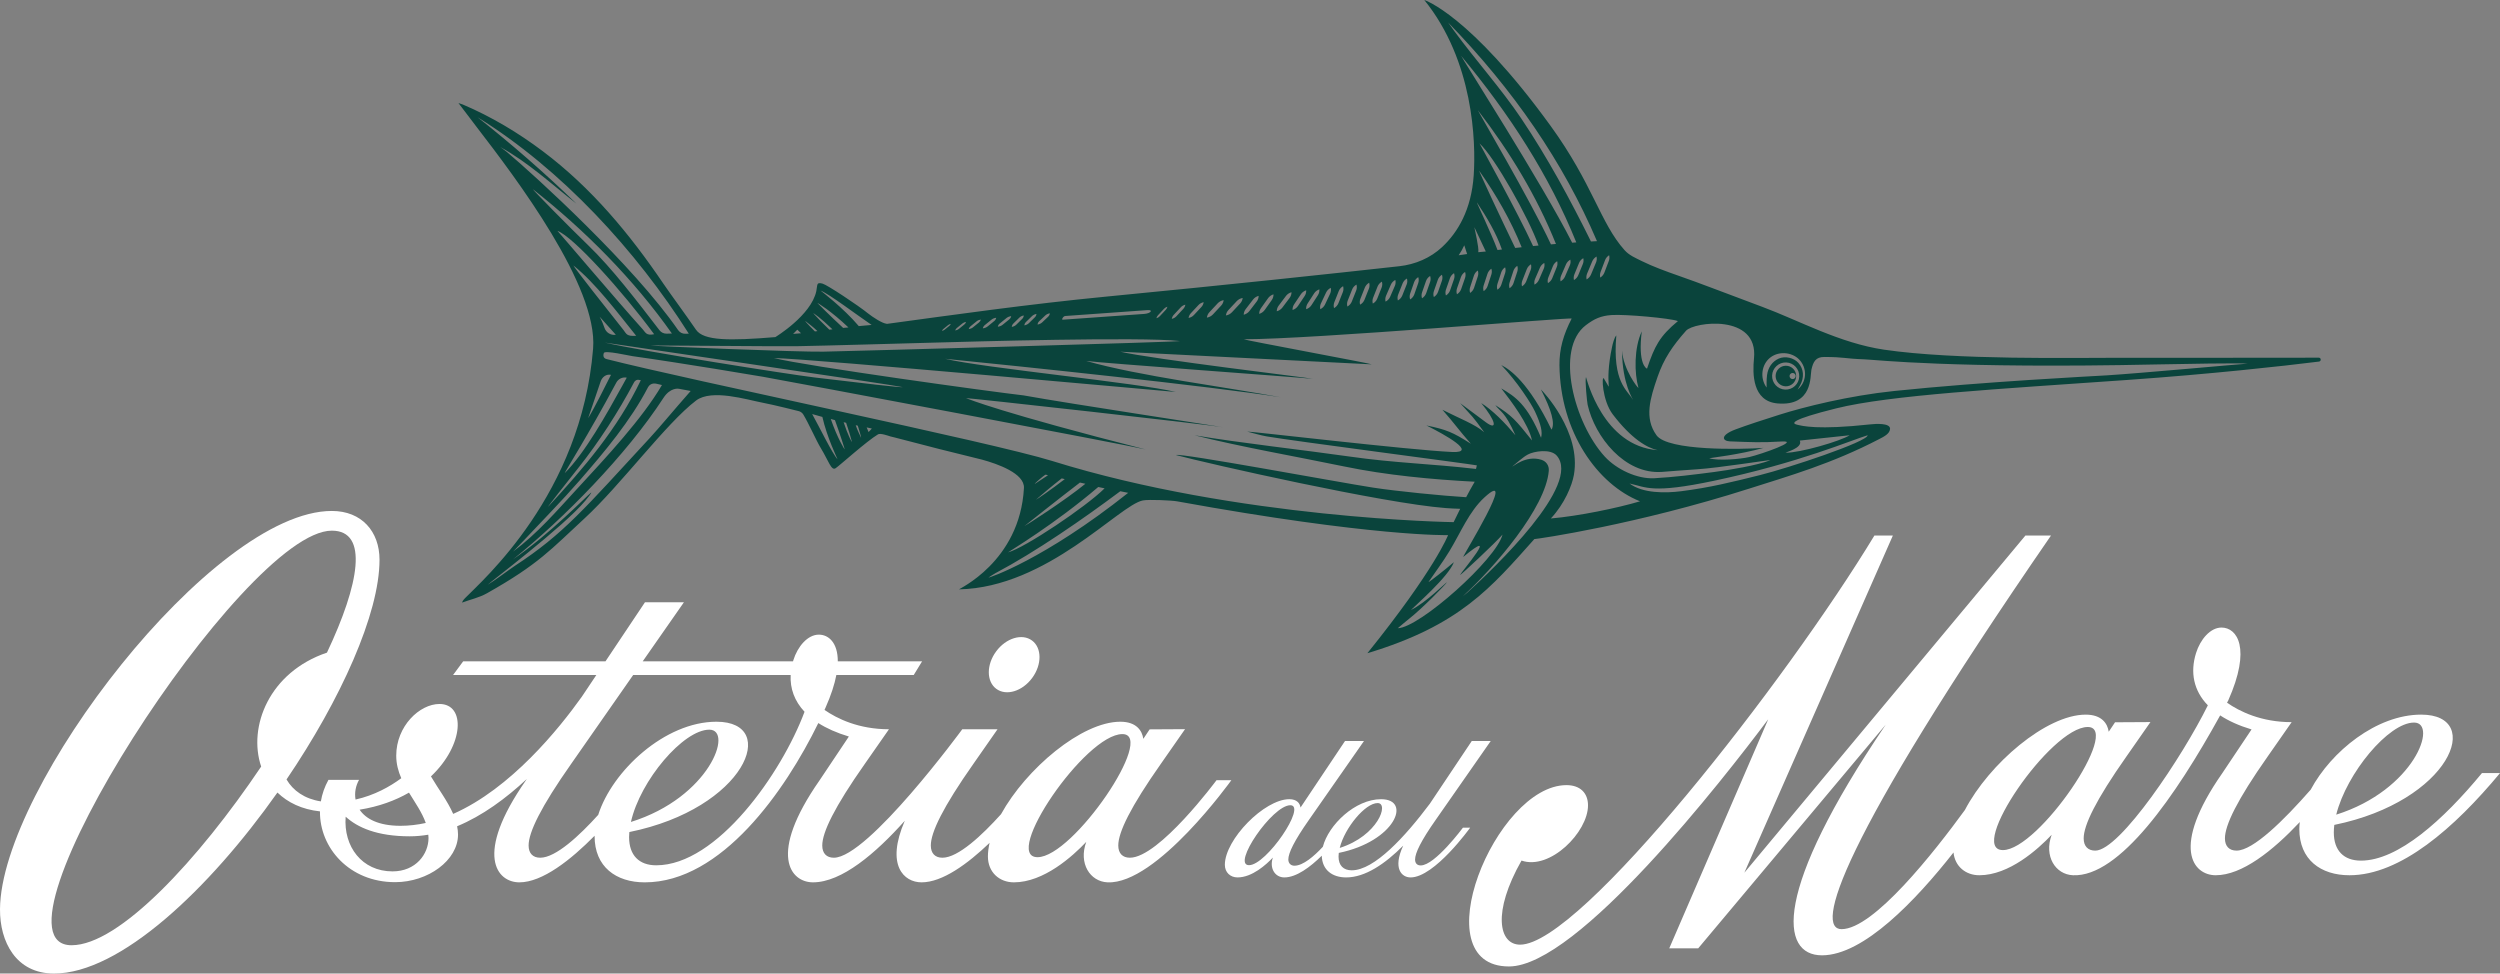
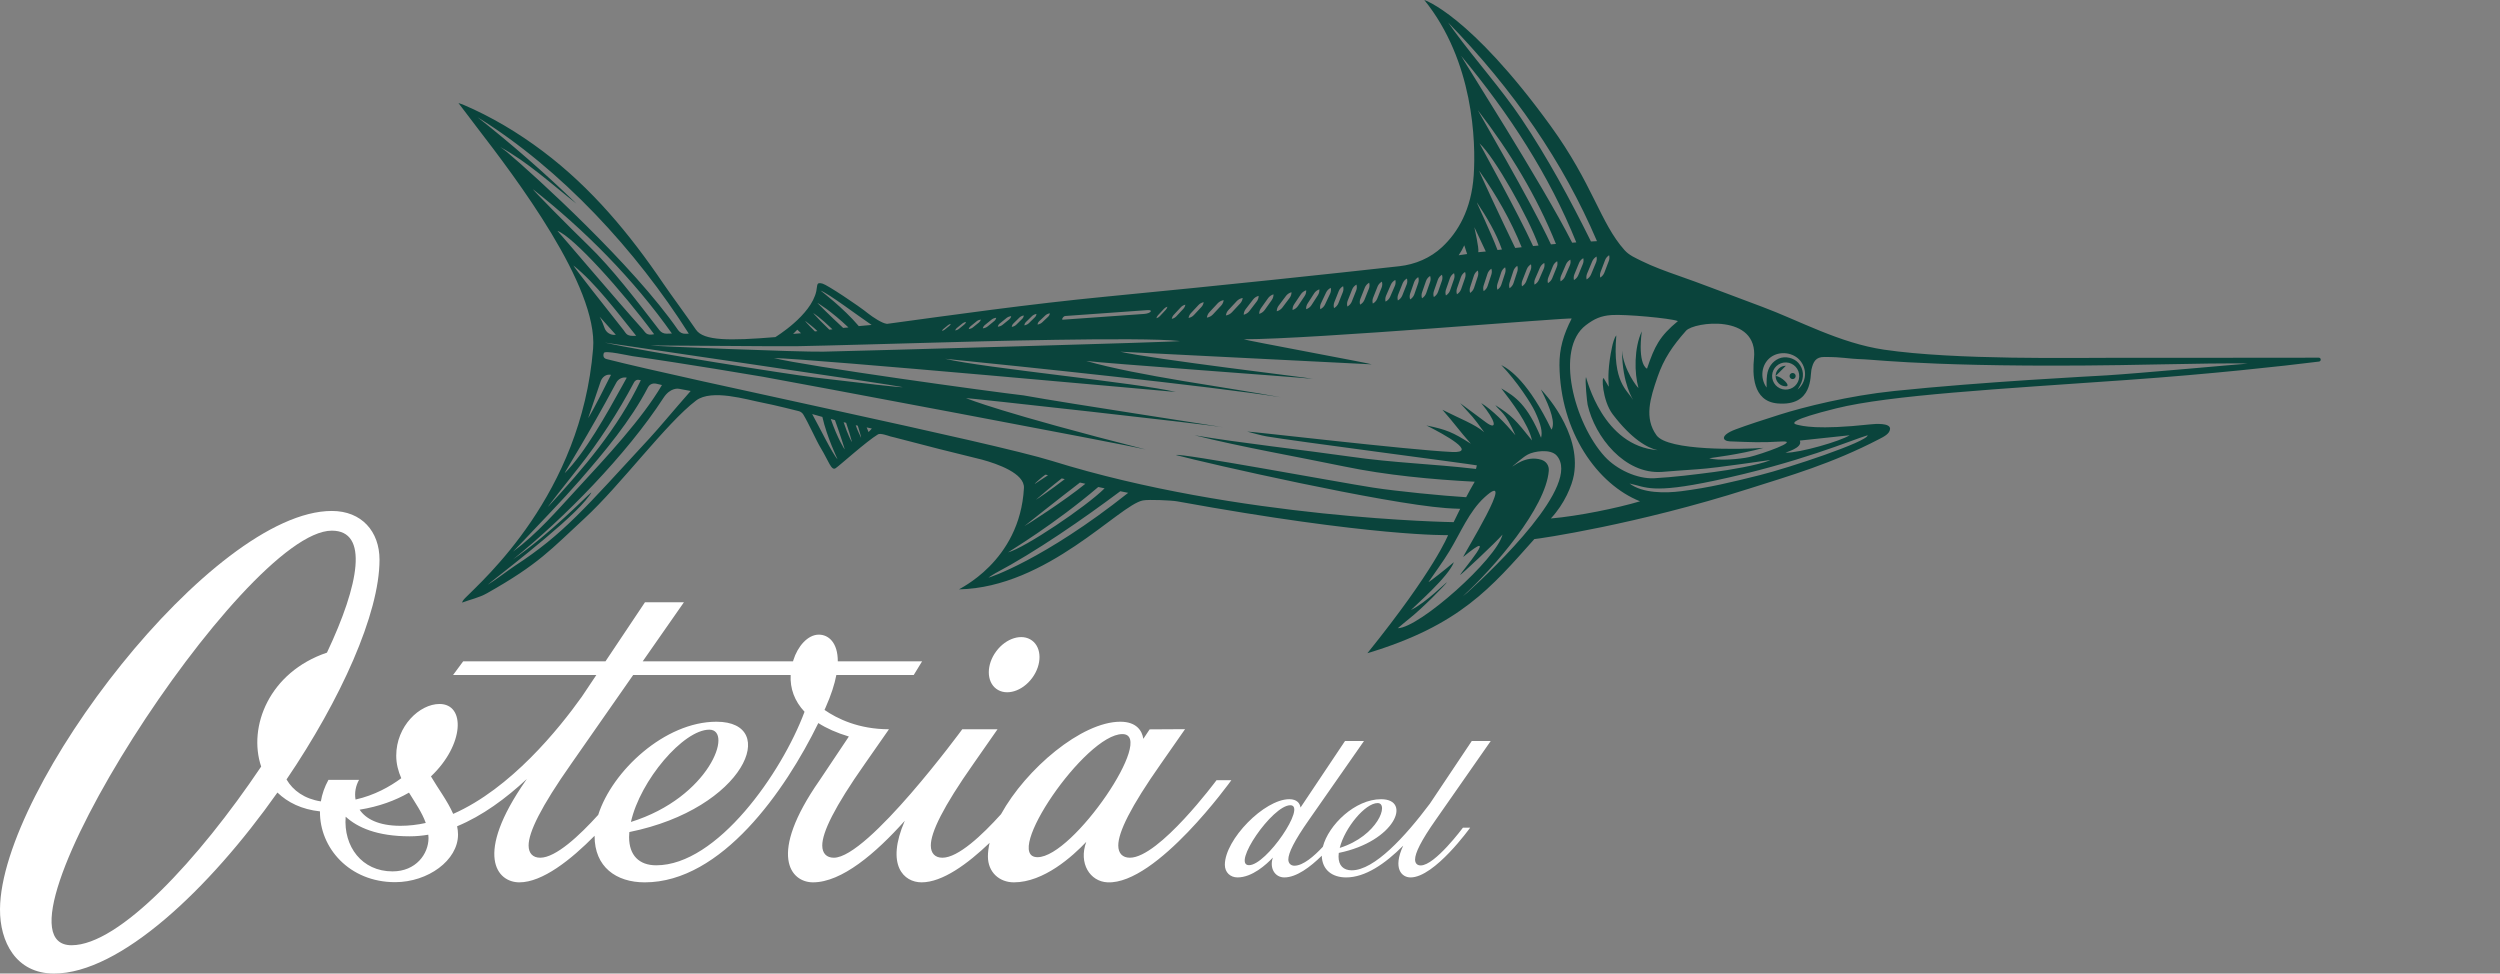
<svg xmlns="http://www.w3.org/2000/svg" id="Layer_1" data-name="Layer 1" version="1.2" viewBox="0 0 364.684 142.014">
  <rect x="0" y="0" width="364.684" height="142.014" fill="#808080" stroke="none" />
  <g>
    <path d="M338.244,52.177c-7.231.003-22.445.03-29.414.015-6.032-.014-23.569.355-33.989-1.183-6.508-.961-12.384-4.245-17.762-6.245-6.387-2.375-8.8-3.35-12.434-4.616-1.464-.51-3.605-1.289-5.165-2.07-.895-.448-1.819-.827-2.487-1.572-3.567-3.976-4.61-9.614-10.829-18.183C214.385,2.092,207.767,0,207.767,0c7.167,8.868,7.546,20.644,7.207,25.593-.342,4.987-2.301,8.292-4.604,10.445-1.709,1.597-3.922,2.539-6.247,2.797-9.881,1.094-24.816,2.697-42.623,4.419-11.519,1.114-22.636,2.704-32.15,3.995l-.002-.018c-.637-.04-2.112-1.022-2.679-1.479-1.522-1.228-5.993-4.191-6.68-4.379-.945-.258-.714.188-.914,1.112-.764,3.529-5.934,6.664-5.972,6.691-6.635.545-10.471.557-11.582-1.085-1.206-1.781-3.779-5.278-4.745-6.703-4.93-7.272-10.49-13.978-17.565-19.303-3.636-2.737-7.512-5.056-11.703-6.84-.161-.068-.331-.112-.63-.212.965,1.271,1.838,2.435,2.724,3.587,5.574,7.246,17.655,23.125,16.917,32.234-1.723,21.274-16.124,33.792-18.696,36.416-.162.166-.32.336-.418.634,1.203-.448,2.49-.719,3.609-1.349,7.639-4.297,9.407-6.471,14.244-10.924,5.291-4.871,11.941-13.917,16.287-17.206,2.28-1.725,7.442-.108,9.647.309,1.731.328,5.35,1.246,5.384,1.256.23.074.475.261.597.463.828,1.372,1.891,3.806,2.553,4.9,1.172,1.935,1.541,3.363,2.167,2.95.606-.4,4.51-3.937,6.189-4.943.34-.204,1.427.185,1.802.303.111.035.29.079.518.129l.001-.002c4.476,1.182,8.766,2.27,12.851,3.26,2.232.611,6.229,2.002,6.113,4.14-.586,10.826-9.704,14.789-9.455,14.784,12.851-.268,23.365-12.325,26.811-12.973.848-.16,4.176-.014,4.987.134,28.594,5.197,39.526,4.928,39.526,4.928,0,0-1.895,4.971-11.77,17.226,13.524-4.071,18.061-9.593,24.354-16.649.691-.047,14.865-2.106,31.319-7.354,5.86-1.869,12.076-3.632,19.031-7.255.593-.309,1.51-.747,1.54-1.472.036-.883-2.132-.734-2.836-.657-7.826.851-9.998.228-10.762.044-.743-.178-1.038-.687,5.743-2.374,7.805-1.941,23.708-2.822,42.522-4.149,12.023-.848,22.487-1.997,27.905-2.677.356-.045.322-.571-.038-.571ZM258.245,52.15c1.322-1.024,3.398-.775,4.413.53.984,1.264.86,3.073-.439,4.153.189-.32.283-.471.369-.627.629-1.15.536-2.37-.245-3.26-.67-.762-1.944-1.047-2.862-.641-.953.422-1.578,1.301-1.719,2.43-.098.786-.053,1.393-.06,1.8-1.027-1.4-.741-3.391.543-4.386ZM260.402,56.832c-1.093-.045-1.943-.967-1.898-2.06.045-1.093.967-1.943,2.06-1.899,1.093.045,1.943.967,1.898,2.061-.045,1.093-.967,1.943-2.06,1.898ZM244.765,46.838c-2.683,2.223-3.401,3.659-4.505,6.933-.096.008-1.367-.672-.767-5.438-1.136,2.445-1.097,6.108-.484,8.253-.106.04-2.195-2.668-2.399-5.45.033,4.964,1.661,7.164,1.583,7.18-.801-1.434-3.009-2.506-2.414-9.387-.301.305-.535,1.262-.615,1.636-1.265,5.868.307,7.05-1.197,4.655-.357-.568-.263,3.184,1.297,5.232,2.739,3.594,5.041,4.895,6.544,5.217-7.994-.598-10.337-10.388-10.457-10.671-.169.465.153,3.647.243,4.047,1.052,4.666,5.39,10.174,10.828,9.794,2.197-.154,2.619-.224,5.184-.385,3.092-.194,10.628-1.41,10.655-1.327-1.874.754-6.009,1.438-8.247,1.73-2.887.377-5.784.742-8.688.905-2.514.141-5.536-1.3-7.241-3.166-4.434-4.85-7.319-15.678-2.753-19.157,1.231-.937,2.2-1.374,3.751-1.482,1.973-.137,8.552.454,9.684.88ZM229.661,40.022l.678-1.657c.12-.295.339-.54.618-.704.071.278.051.574-.059.844l-.67,1.639c-.121.295-.344.545-.629.71-.067-.275-.046-.565.063-.833ZM231.519,39.906l.731-1.757c.127-.304.352-.558.64-.729.067.288.043.593-.073.872l-.724,1.738c-.127.304-.358.562-.65.734-.064-.285-.038-.584.076-.859ZM233.485,39.667l.655-1.721c.112-.295.32-.544.59-.717.071.274.056.566-.046.837l-.648,1.702c-.112.295-.326.55-.6.723-.069-.27-.052-.557.05-.824ZM211.237,3.277c9.532,9.806,16.805,20.378,21.719,31.901-.293.015-.585.031-.877.047-3.034-6.126-6.295-12.169-10.175-17.951-2.86-4.261-6.725-8.575-9.77-12.748-.303-.414-.598-.833-.896-1.25ZM213.147,8.154c7.03,8.459,12.858,17.425,16.792,27.206-.201.014-.403.027-.604.041-4.343-8.577-16.274-27.205-16.189-27.248ZM228.992,38.719l-.704,1.626c-.127.292-.356.539-.644.696-.062-.276-.035-.565.081-.831l.712-1.643c.126-.292.349-.533.633-.691.065.279.039.575-.078.843ZM215.817,20.912c2.168,1.957,7.187,10.848,8.615,14.904-.267.025-.535.051-.798.077-2.286-4.998-7.693-14.701-7.816-14.982ZM223.277,39.401l-.644,1.649c-.116.296-.335.55-.616.718-.072-.274-.056-.564.05-.834l.65-1.666c.116-.296.33-.545.608-.713.074.277.06.573-.046.845ZM221.027,36.17c-1.881-3.876-5.324-11.231-5.249-11.257,2.515,3.549,4.612,7.251,6.194,11.153-.319.034-.633.069-.945.104ZM221.332,39.622l-.55,1.678c-.099.302-.304.566-.576.748-.087-.27-.087-.561.002-.834l.556-1.696c.099-.302.299-.561.566-.742.091.272.092.569.002.846ZM215.072,33.145c.556,1.181,1.112,2.362,1.667,3.542-.261.034-.842.068-1.096.102.133-.62-.532-3.34-.572-3.644ZM216.427,41.636l.556-1.696c.099-.301.299-.561.567-.742.091.272.092.569.002.846l-.55,1.678c-.099.301-.305.566-.576.747-.088-.269-.088-.56.002-.834ZM215.439,29.522c1.464,2.198,2.818,4.472,3.652,6.872-.217.026-.431.052-.643.078-.962-2.558-3.073-6.93-3.008-6.95ZM218.432,41.429l.556-1.696c.099-.301.299-.561.567-.742.091.272.092.569.002.846l-.55,1.678c-.099.301-.305.566-.576.747-.088-.269-.087-.56.002-.834ZM223.925,40.691l.712-1.644c.127-.293.35-.535.633-.693.065.279.039.575-.078.844l-.705,1.626c-.129.297-.353.54-.643.698-.061-.276-.034-.566.081-.832ZM215.591,16.09c4.689,6.097,8.581,12.536,11.379,19.497-.243.02-.487.04-.728.062-2.966-6.38-10.719-19.533-10.651-19.559ZM225.863,40.466l.672-1.659c.12-.295.337-.542.616-.706.072.278.053.574-.057.845l-.665,1.642c-.12.295-.343.546-.626.711-.069-.275-.048-.565.06-.832ZM214.452,41.897l.556-1.696c.099-.301.299-.561.567-.742.09.273.092.569.002.846l-.55,1.678c-.099.301-.305.566-.576.747-.088-.269-.088-.56.002-.834ZM213.599,35.783c.218.631.235.721.416,1.275-.425.06-.837.12-1.232.177.466-.75.43-.654.816-1.452ZM212.539,42.066l.574-1.65c.107-.308.321-.57.604-.746.095.281.095.587-.004.871l-.567,1.634c-.108.308-.327.575-.614.752-.092-.279-.09-.58.008-.86ZM210.928,42.243l.574-1.65c.107-.309.321-.57.604-.746.095.281.095.587-.004.871l-.568,1.634c-.107.308-.327.575-.613.751-.092-.278-.09-.579.008-.86ZM209.166,42.472l.573-1.651c.108-.308.321-.569.603-.745.095.28.096.586-.003.871l-.568,1.633c-.107.309-.327.576-.613.752-.092-.279-.09-.579.008-.86ZM207.441,42.652l.574-1.651c.107-.308.321-.57.603-.745.095.281.095.587-.003.871l-.568,1.633c-.108.309-.327.575-.613.752-.092-.279-.09-.579.008-.86ZM205.708,42.82l.574-1.651c.108-.308.321-.569.603-.745.095.281.095.587-.003.871l-.568,1.634c-.107.308-.327.575-.614.751-.092-.279-.09-.578.008-.859ZM203.957,42.97l.644-1.625c.121-.303.345-.555.635-.718.083.284.07.59-.04.87l-.638,1.607c-.121.303-.351.561-.645.724-.08-.282-.065-.582.045-.858ZM202.189,43.141l.695-1.606c.13-.3.362-.546.657-.701.074.287.052.593-.068.869l-.689,1.589c-.129.3-.368.551-.667.706-.071-.284-.046-.583.072-.857ZM200.304,43.429l.644-1.625c.121-.303.345-.555.635-.719.083.284.07.59-.041.87l-.637,1.607c-.121.304-.351.561-.646.724-.08-.282-.065-.582.045-.858ZM198.447,43.586l.644-1.625c.121-.303.345-.555.635-.718.083.284.07.59-.041.87l-.637,1.607c-.121.303-.351.561-.646.724-.08-.283-.065-.582.045-.859ZM196.594,43.856l.644-1.625c.121-.303.345-.555.635-.718.082.284.07.59-.041.87l-.638,1.607c-.121.304-.351.561-.645.725-.079-.283-.065-.582.045-.859ZM194.644,44.09l.644-1.625c.121-.303.345-.555.635-.718.082.285.07.591-.04.87l-.638,1.607c-.121.303-.351.561-.645.724-.08-.282-.065-.582.045-.859ZM192.694,44.252l.75-1.584c.14-.295.381-.534.681-.68.064.289.03.593-.099.866l-.742,1.567c-.14.296-.387.539-.691.685-.061-.287-.026-.585.101-.855ZM191.696,42.797c.177-.276.447-.481.764-.588.026.295-.047.593-.21.846l-.94,1.46c-.178.276-.454.486-.775.592-.023-.292.05-.583.212-.834l.95-1.476ZM188.78,44.39l.982-1.466c.184-.273.458-.477.777-.581.019.295-.059.592-.228.844l-.972,1.451c-.184.274-.465.481-.788.584-.017-.292.062-.582.23-.832ZM186.522,44.588l1.066-1.418c.199-.264.485-.454.809-.543.002.295-.094.588-.277.833l-1.054,1.403c-.199.265-.492.458-.821.546 0-.293.097-.579.278-.82ZM183.942,44.958l1.032-1.453c.193-.271.474-.47.796-.569.009.295-.08.592-.258.842l-1.021,1.437c-.193.271-.481.474-.807.573-.006-.292.083-.582.259-.829ZM181.712,45.096l1.079-1.405c.202-.262.489-.449.814-.534-.001.295-.1.587-.285.829l-1.068,1.39c-.202.262-.497.453-.826.537.003-.292.102-.578.285-.817ZM179.195,45.228l1.215-1.303c.227-.243.532-.403.864-.459-.03.294-.158.576-.367.8l-1.202,1.289c-.227.244-.54.407-.876.461.032-.291.159-.566.366-.788ZM176.419,45.544l1.215-1.303c.227-.243.532-.403.865-.458-.03.294-.158.576-.367.8l-1.202,1.289c-.227.244-.54.406-.876.461.032-.291.159-.566.366-.788ZM173.709,45.694l1.12-1.201c.199-.213.465-.356.755-.411-.033.257-.147.502-.33.698l-1.108,1.188c-.2.214-.472.359-.766.413.034-.253.148-.492.329-.687ZM171.226,45.92l1.032-1.108c.174-.186.403-.313.653-.366-.034.222-.136.433-.294.603l-1.022,1.095c-.173.187-.408.315-.663.368.035-.219.137-.425.293-.593ZM168.92,45.986l.89-.955c.131-.14.3-.239.485-.29-.035.164-.116.319-.234.446l-.881.945c-.131.14-.304.241-.493.292.036-.161.116-.312.233-.438ZM154.943,46.521c.096-.164.155-.404.518-.431,0,0,11.752-.838,11.877-.85.935-.087.576.481-.434.554-1.01.072-11.752.833-11.752.833,0,0-.292.037-.208-.106ZM151.6,46.85l.887-.839c.166-.157.397-.265.654-.31-.009.181-.095.358-.247.502l-.877.83c-.166.157-.403.267-.664.312.01-.179.096-.352.247-.495ZM149.667,46.966l.873-.854c.163-.159.393-.272.649-.321-.006.181-.089.359-.239.506l-.864.845c-.163.159-.398.274-.658.323.008-.179.091-.354.239-.499ZM147.829,47.188l.864-.852c.161-.159.389-.271.645-.32-.004.181-.085.359-.233.506l-.854.843c-.162.159-.395.274-.655.322.006-.179.087-.353.233-.498ZM145.852,47.179l.969-.788c.181-.147.423-.243.684-.274-.027.18-.131.352-.297.487l-.959.779c-.181.147-.429.245-.693.275.028-.178.131-.346.296-.48ZM143.666,47.416l.969-.788c.181-.147.422-.243.684-.273-.027.179-.131.351-.297.487l-.959.78c-.181.147-.428.244-.693.275.029-.178.132-.346.296-.48ZM141.582,47.588l.893-.727c.159-.129.369-.214.598-.245-.028.157-.121.306-.267.425l-.884.719c-.159.129-.375.216-.606.246.03-.155.122-.301.266-.418ZM139.579,47.846l.823-.67c.138-.112.32-.188.517-.219-.029.136-.111.265-.238.368l-.815.662c-.138.113-.324.19-.525.22.03-.134.112-.259.237-.361ZM137.597,48l.709-.578c.104-.085.238-.144.385-.174-.03.1-.094.195-.189.271l-.702.572c-.105.085-.242.145-.391.175.03-.098.094-.19.188-.266ZM127.146,47.4c-.154.011-1.717.158-1.872.17-2.259-2.666-5.47-5.086-5.57-5.179,1.166.428,5.43,3.653,7.441,5.009ZM123.765,47.765c-.259.022-.516.045-.774.067-2.058-1.899-3.651-3.529-3.749-3.627.032-.036,1.996,1.16,4.523,3.561ZM121.433,48.039c-.153.017-.305.035-.457.052-1.223-1.196-1.415-1.378-2.359-2.41.031-.033,1.12.703,2.816,2.358ZM119.242,48.3c-.125.015-.247.029-.37.044-.035-.026-1.478-1.474-1.406-1.523.527.414,1.152.866,1.777,1.479ZM116.305,48.093c.19.158.262.253.54.522-.045.006-1.154.092-1.154.092.151-.172.495-.464.613-.614ZM116.212,50.503c3.477-.055,16.684-.434,20.13-.526,4.999-.134,30.054-.874,35.732-.229.975.111-46.548,1.432-51.966,1.55-3.382.074-25.287-.815-25.282-.907.223-.022,18.591.156,21.387.112ZM131.684,56.473c-.027.103-6.197-.604-12.823-1.407-3.942-.477-25.255-3.846-30.636-5.09,1.641.265,42.053,6.151,43.458,6.496ZM88.183,47.832c-.163-.495-.391-1.044-.71-1.634,0,0,1.372,1.533,2.358,2.636l-.001 0c-.721.109-1.42-.309-1.648-1.003ZM72.977,21.449c4.088,2.242,7.468,5.412,11.102,8.251-4.592-4.449-9.401-8.641-14.412-12.596,12.247,7.591,23.146,19.465,30.81,31.568l-.506.014c-.423.012-.817-.191-1.058-.54-6.497-9.415-20.941-22.595-24.964-25.967-.31-.259-.647-.487-.972-.73ZM98.015,48.652l-.763.021c-.41.011-.798-.17-1.048-.495-3.271-4.242-6.886-9.016-10.484-12.479-2.73-2.629-8.05-8.044-7.995-8.107,7.596,5.988,14.681,13.108,20.289,21.059ZM95.421,48.755c-1.161.231-1.237-.24-1.66-.71-3.699-4.112-12.07-13.981-12.444-14.368,2.317.844,9.538,8.863,14.104,15.078ZM83.649,38.729c3.182,2.527,6.369,6.799,9.154,10.256-1.443.099-1.416-.299-1.868-.866-2.214-2.777-7.363-9.314-7.287-9.39ZM87.611,55.665c.227-.671.823-1.137,1.515-.986v0c-.79,1.544-2.28,4.606-3.333,6.326,0,0,.745-2.166,1.818-5.341ZM89.906,55.808c.293-.549.911-.842,1.521-.719-.195.355-.399.727-.611,1.111-2.304,4.187-5.517,9.906-8.44,12.825.049-.279,3.379-5.458,7.53-13.218ZM84.332,68.292c3.014-3.783,5.862-8.189,8.164-12.526.08-.151.339-.461.769-.341.109.03.103.017.213.039-3.357,7.03-8.332,12.835-13.537,18.473-.047-.034,2.953-3.839,4.391-5.645ZM76.492,78.747c2.705-2.889,5.492-5.706,8.088-8.69,3.57-4.104,7.42-8.688,9.952-13.574.123-.238.521-.688,1.269-.497.378.097.524.132.761.179-2.87,4.911-8.164,10.578-12.36,15.123-3.027,3.279-5.77,6.499-9.361,9.181.551-.573,1.108-1.141,1.651-1.721ZM94.819,63.858c-9.55,10.338-12.604,14.029-19.666,18.65-.82.537-3.151,2.302-4.005,2.787-.047-.068,11.084-8.454,14.234-12.252,1.079-1.301.843-1.186.843-1.186-.695.528-5.994,6.048-11.385,9.737,7.352-5.892,16.587-15.291,21.94-23.55,1.022-1.576,2.232-1.336,2.232-1.336l1.74.325c-2.722,3.099-4.565,5.343-5.934,6.825ZM118.475,60.399c.122.037,1.365.385,1.487.421.678,2.993,2.174,6.062,2.213,6.173-.719-.724-2.701-4.811-3.701-6.595ZM121.184,61.111c.205.06.41.118.614.177.824,2.269,1.399,4.162,1.435,4.277-.039.022-1.064-1.61-2.048-4.454ZM123.061,61.583c.123.032.245.063.367.094.463,1.407.538,1.622.853,2.801-.037.019-.577-.948-1.22-2.895ZM125.6,63.842c-.239-.518-.537-1.099-.773-1.819.101.025.199.05.299.075.016.033.548,1.725.475,1.745ZM126.703,63.031q-.187-.402-.279-.684c.055.013.757.165.757.165-.125.13-.311.342-.479.518ZM160.208,71.039c.309.066.617.132.925.198-2.709,2.696-11.647,8.69-14.088,9.34.221-.182,6.789-4.094,13.163-9.537ZM150.949,70.591c-.066-.056,1.277-1.185,1.46-1.286.038-.021.072-.047.109-.068.121.028.241.057.363.086-.724.481-1.423.944-1.933,1.269ZM154.875,69.787c.149.035.298.069.448.103-1.872,1.454-4.178,3.04-4.205,3.003,1.054-.918,2.406-2.056,3.757-3.106ZM157.535,70.392c.264.059.528.118.793.177-2.892,2.384-8.87,6.223-8.899,6.177.112-.099,5.388-4.283,8.106-6.354ZM144.18,84.261c.337-.216.661-.458,1.013-.643,5.898-3.114,12.819-7.918,18.227-11.96.387.079.772.157,1.153.233-12.302,9.769-20.357,12.428-20.392,12.37ZM205.567,90.251c1.835-1.432,5.268-4.941,5.51-5.319-.055-.06-3.074,2.989-5.258,4.055.545-.577,5.501-4.868,6.264-6.983-1.187,1.031-3.657,2.965-3.705,2.901,1.025-1.502,2.108-2.947,3.062-4.52,1.627-2.683,2.855-5.764,5.098-7.823,4.999-4.589-3.193,8.559-3.092,8.682,5.591-4.635-.247,2.15-.48,2.641.073.071,5.178-4.7,6.209-5.897-.873,3.565-12.111,13.597-15.274,13.652.621-.519,1.132-.971,1.666-1.389ZM214.045,86.447l-.683.553c4.662-4.245,12.117-12.921,12.566-18.317.063-.754-.365-1.389-1.078-1.613-2.31-.726-4.159,1.063-4.223.958.739-.583,1.424-1.271,2.234-1.72.866-.479,3.307-.891,4.223.154,3.689,4.208-9.062,16.36-13.039,19.985ZM226.231,75.628c2.001-2.148,3.086-4.806,3.359-6.352,1.112-6.287-4.532-12.214-4.817-12.469,1.564,3.02,2.097,5.016,1.549,5.864-3.302-6.844-6.017-8.761-7.329-9.422,2.287,2.372,4.359,5.582,4.92,6.782.887,1.896,1.118,3.002.886,3.824-2.018-4.831-3.739-5.997-5.807-7.203,1.436,1.856,4.016,5.241,4.484,7.595-2.414-3.023-2.923-3.61-5.349-5.153.76,1.035,1.397.91,2.932,4.398-1.52-1.811-3.346-3.677-4.989-4.696,2.178,2.645,2.415,4.071.694,2.812q-1.751-1.282-3.763-2.801c1.996,2.252,1.617,1.638,3.51,4.249-1.288-1.151-3.687-2.045-6.1-3.283,1.745,1.977,2.406,2.982,4.15,4.958-2.659-1.702-3.59-2.07-6.483-2.67,2.719,1.356,7.53,4.04,3.752,3.872-6.176-.276-29.893-3.074-29.906-2.978.946.238,1.883.532,2.841.702,3.481.615,30.259,4.1,30.668,4.228-.041.174-.083.348-.125.521-6.587-.768-11.839-.861-18.401-1.804-6.515-.936-16.168-1.997-22.658-3.109,6.91,1.733,14.898,3.112,21.867,4.558,6.087,1.263,12.802,1.897,19.007,2.219-.409.692-.838,1.477-1.251,2.26-3.466-.212-10.084-.861-13.595-1.403-4.895-.755-28.216-5.102-28.731-4.747,4.664,1.248,30.26,7.05,39.367,7.736.77.058,1.398.082,2.09.104-.385.765-.718,1.45-.957,1.947-.057-.004-31.318-.442-58.574-8.928-8.851-2.755-52.593-11.699-64.992-14.861-.58-.148-.475-.652-.398-.886.141-.426,3.607.381,4.199.463,7.154.997,18.461,2.909,18.974,2.999,3.824.67,53.472,10.002,55.867,10.611-21.087-5.369-25.923-7.376-26.205-7.491.028-.069,36.061,3.917,37.578,4.273.013-.058-22.504-3.459-29.16-4.667-4.65-.53-31.81-4.275-36.442-5.452,4.964.067,58.611,4.955,58.613,4.947-5.443-1.323-28.187-3.515-33.63-4.838,10.632,1.061,38.406,3.953,48.939,5.608-7.82-1.459-20.721-3.099-28.368-5.294,2.367.319,30.722,2.359,33.049,2.608.008-.082-23.472-2.881-28.076-3.956,9.759.494,26.936,1.352,36.695,1.846.005-.097-18.696-3.557-18.69-3.661,10.05.004,47.961-3.257,47.838-3.018-1.207,2.344-1.808,4.432-1.781,6.804.115,9.785,5.57,17.39,11.755,19.85-3.25.977-9.006,2.163-13.009,2.505ZM256.734,69.305c-4.118,1.026-7.29,1.817-11.502,2.352-2.31.294-5.612.321-7.528-1.127,2.424.523,3.226,1.525,12.327-.399,12.469-2.636,20.047-5.935,22.408-6.639,0,.948-11.576,4.783-15.706,5.812ZM262.546,64.267s6.943-.729,7.266-.774c-1.357.872-7.273,2.577-9.302,2.544-.326-.005,2.549-.637,2.036-1.771ZM307.288,54.756c-2.158.132-17.868.921-30.969,2.278-6.586.682-13.176,2.327-16.773,3.471-2.195.699-4.712,1.507-6.378,2.136-2.339.883-1.888,1.702-.831,1.742,3.219.122,4.472.2,7.563.019,2.771-.162-2.933,1.848-4.724,2.269-1.299.305-4.527.579-5.844.175.358-.08,4.372-.517,7.912-1.512-3.275.235-13.954.46-15.606-1.84-1.812-2.523-.935-5.36.163-8.534.908-2.627,2.185-4.5,4.143-6.711,1.164-1.314,10.575-2.518,9.918,4.017-.225,2.238-.247,6.267,3.432,6.583,5.177.444,4.755-4.041,4.94-4.902.26-1.203.653-1.879,1.882-1.876,3.013.01,2.873.242,5.885.348,1.521.054,12.957,1.385,42.631.742,4.1-.089,11.778-.217,13.235-.116-.95.046-15.821,1.419-20.581,1.711Z" fill="#0a443c" stroke-width="0" />
-     <path d="M260.515,53.352c-.829,0-1.501.672-1.501,1.501s.672,1.501,1.501,1.501c.829,0,1.501-.672,1.501-1.501s-.672-1.501-1.501-1.501ZM261.943,54.853c0,.247-.2.447-.447.447s-.447-.2-.447-.447c0-.247.2-.447.447-.447s.447.2.447.447Z" fill="#0a443c" stroke-width="0" />
+     <path d="M260.515,53.352c-.829,0-1.501.672-1.501,1.501s.672,1.501,1.501,1.501s-.672-1.501-1.501-1.501ZM261.943,54.853c0,.247-.2.447-.447.447s-.447-.2-.447-.447c0-.247.2-.447.447-.447s.447.2.447.447Z" fill="#0a443c" stroke-width="0" />
  </g>
  <g>
    <g>
      <path d="M145.335,100.485c1.45,1.072,3.792.362,5.23-1.585,1.439-1.947,1.429-4.393-.021-5.465s-3.792-.362-5.23,1.585c-1.439,1.947-1.429,4.393.021,5.465Z" fill="#fff" stroke-width="0" />
      <path d="M177.463,113.804s-8.388,11.314-12.646,11.314c-1.06,0-1.687-.634-1.69-1.776-.005-1.925,1.765-5.596,6.232-11.948l3.508-5.028-5.164.03-.922,1.38c-.174-1.193-1.011-2.496-3.356-2.496-5.636,0-13.75,6.865-17.402,13.491-2.739,3.039-6.248,6.348-8.55,6.348-1.06,0-1.687-.634-1.69-1.776-.005-1.924,1.765-5.596,6.232-11.948l3.499-5.015h-5.143s-13.745,18.739-18.734,18.739c-1.06,0-1.687-.634-1.69-1.776-.005-1.924,1.765-5.596,6.232-11.948l3.499-5.015c-4.431,0-7.572-1.553-9.405-2.822.049-.108.1-.219.148-.325.826-1.856,1.327-3.436,1.581-4.768h11.287l1.218-1.991h-12.295c.008-2.734-1.348-3.897-2.768-3.897-1.623,0-3.092,1.72-3.716,3.729-.017.056-.031.112-.047.168h-21.929l6.014-8.62h-5.682l-5.763,8.62h-20.759l-1.471,1.991h20.899l-2.114,3.162c-3.35,4.707-10.368,13.399-18.768,17.098-.824-1.886-2.203-3.69-3.243-5.47,4.858-4.591,5.078-10.563,1.245-10.563-2.886,0-6.31,3.209-6.31,7.539,0,1.197.294,2.277.735,3.29-1.647,1.218-3.904,2.49-6.67,3.111-.177-.997.03-2.027.511-2.872h-4.464c-.566,1.016-.93,2.076-1.108,3.142-2.378-.369-4.065-1.579-5.008-3.202,7.885-11.622,13.565-24.173,13.565-32.051,0-4.116-2.601-7.115-6.953-7.115C30.986,74.534.138,114.861 0,132.609c-.037,4.761,2.324,9.405,7.871,9.405,9.609,0,22.623-12.267,32.598-26.402,1.5,1.456,3.568,2.465,6.206,2.747-.066,5.302,4.277,10.326,10.96,10.326,4.805,0,9.179-3.193,9.179-6.946,0-.408-.053-.811-.132-1.21,3.676-1.518,7.126-4.06,10.164-6.892l-.122.182c-7.642,10.946-4.214,14.892-.967,14.892,3.378,0,7.53-3.302,10.98-6.797-0.0.018-.002.037-.002.055,0,4.464,3.112,6.742,7.317,6.742,11.21,0,20.512-13.394,25.32-23.236,1.202.77,2.683,1.433,4.455,1.965l-4.265,6.378c-7.642,10.946-4.214,14.892-.967,14.892,4.188,0,9.145-4.231,13.391-8.982-2.816,6.494-.132,8.982,2.444,8.982,3.041,0,6.708-2.677,9.927-5.761-.156.686-.245,1.352-.245,1.984,0,2.3,1.667,3.777,3.788,3.777,4.357,0,8.548-3.781,10.557-5.901-1.147,3.128.544,5.788,3.108,5.901,7.171.316,18.062-14.905,18.062-14.905h-2.165ZM10.442,137.886c-13.8,0,25.027-60.477,37.964-60.477,5.411,0,4.013,7.798-.711,17.792-8.424,2.849-11.555,10.806-9.598,16.621-9.153,13.606-20.717,26.063-27.655,26.063ZM59.662,115.624c.905,1.481,1.905,2.891,2.447,4.425-1.211.267-2.441.414-3.686.414-3.207,0-5.07-1.018-5.964-2.353,2.836-.454,5.23-1.347,7.203-2.487ZM62.51,122.242c0,2.318-1.829,4.87-5.253,4.87-4.459,0-7.176-3.623-6.833-7.98,1.703,1.565,4.556,2.863,9.351,2.863.908,0,1.809-.083,2.703-.235.013.16.032.318.032.482ZM103.474,106.439c3.553,0,.04,9.883-11.438,13.462,1.36-6.076,7.662-13.462,11.438-13.462ZM95.723,126.225c-2.494,0-3.955-1.456-3.955-4.113,0-.241.014-.489.036-.738,16.914-3.429,22.038-16.094,12.708-16.094-7.527,0-15.208,7.177-17.248,13.586-2.726,3.012-6.186,6.252-8.464,6.252-1.06,0-1.687-.634-1.69-1.776-.005-1.925,1.765-5.596,6.232-11.948l9.021-12.929h22.973c-.1,1.96.551,3.795,2.025,5.363-3.331,8.929-12.748,22.397-21.637,22.397ZM151.351,125.041c-5.277,0,6.967-17.956,12.375-17.956,5.01,0-7.167,17.956-12.375,17.956Z" fill="#fff" stroke-width="0" />
    </g>
-     <path d="M362.055,112.767c-5.651,6.855-12.236,12.776-17.658,12.776-2.494,0-3.955-1.456-3.955-4.113,0-.356.027-.724.072-1.1,16.885-3.44,21.995-16.086,12.672-16.086-6.502,0-13.12,5.357-16.117,10.947-3.959,4.52-8.409,8.891-10.819,8.891-1.06,0-1.687-.634-1.69-1.776-.005-1.925,1.765-5.596,6.232-11.948l3.499-5.015h0c-4.448,0-7.595-1.564-9.425-2.835.056-.104.112-.208.168-.311l-2.06-1.289-0-0,2.06,1.29c3.413-7.666,1.299-10.655-.977-10.655-1.622,0-3.092,1.72-3.716,3.729-.871,2.804-.357,5.468,1.725,7.617-3.648,7.39-12.824,21.195-16.423,21.195-1.06,0-1.687-.634-1.69-1.776-.005-1.924,1.765-5.596,6.232-11.948l3.508-5.028-5.164.03-.922,1.38c-.174-1.193-1.011-2.496-3.355-2.496-5.756,0-14.093,7.159-17.626,13.912-4.462,6.124-13.302,17.382-17.995,17.382-3.8,0-.798-11.901,30.553-57.416h-3.734l-40.997,49.184,21.665-49.184h-2.694c-12.808,21.137-42.843,59.677-51.682,59.677-3.106,0-4.082-4.721.207-12.267,4.157,1.451,9.7-4.153,9.7-8.049,0-1.806-1.144-2.955-3.142-2.955-10.35,0-21.174,26.451-8.388,26.451,10.004,0,31.278-27.328,37.82-36.059l-14.442,33.42h4.223l27.36-32.636c-16.55,24.428-15.427,33.651-9.301,33.651,6.077,0,13.707-8.032,19.185-15.002.206,2.037,1.786,3.321,3.763,3.321,4.357,0,8.548-3.781,10.557-5.901-1.147,3.128.544,5.788,3.108,5.901,6.759.297,14.948-11.487,21.47-23.318,1.225.804,2.745,1.497,4.579,2.048l-4.265,6.378c-7.642,10.946-4.214,14.892-.967,14.892,3.825,0,8.29-3.529,12.27-7.76-.041.344-.068.685-.068,1.018,0,4.464,3.112,6.742,7.317,6.742,7.428,0,15.31-6.896,21.959-14.905l-2.63-0ZM352.147,105.402c3.544,0,.057,9.836-11.354,13.436,1.523-6.072,7.652-13.436,11.354-13.436ZM292.175,124.005c-5.277,0,6.967-17.956,12.375-17.956,5.01,0-7.167,17.956-12.375,17.956Z" fill="#fff" stroke-width="0" />
    <path d="M192.812,124.826c.055,2.095,1.548,3.167,3.558,3.167,2.766,0,5.662-1.966,8.32-4.634-1.559,3.357-.213,4.634,1.075,4.634,3.496,0,8.694-7.259,8.694-7.259h-1.054s-4.085,5.51-6.159,5.51c-.516,0-.822-.309-.823-.865-.002-.937.86-2.725,3.035-5.819l7.999-11.464h-2.767l-6.109,9.137c-3.608,4.811-8.099,9.723-11.397,9.723-1.214,0-1.926-.709-1.926-2.003,0-.173.013-.353.035-.536,8.223-1.675,10.712-7.834,6.171-7.834-3.793,0-7.667,3.742-8.494,6.94-1.287,1.383-2.887,2.762-4.15,2.762-.516,0-.886-.35-.887-.906-.002-.937.86-2.725,3.035-5.819l7.999-11.464h-2.767l-6.487,9.702c-.085-.581-.492-1.216-1.634-1.216-3.64,0-9.405,5.881-9.405,9.571,0,1.12.812,1.84,1.845,1.84,2.141,0,4.195-1.871,5.162-2.898-.529,1.502.264,2.898,1.674,2.898,1.763,0,3.783-1.519,5.458-3.167ZM200.959,117.147c1.726,0,.028,4.79-5.529,6.544.742-2.957,3.727-6.544,5.529-6.544ZM182.199,126.207c-2.57,0,3.393-8.745,6.027-8.745,2.44,0-3.49,8.745-6.027,8.745Z" fill="#fff" stroke-width="0" />
  </g>
</svg>